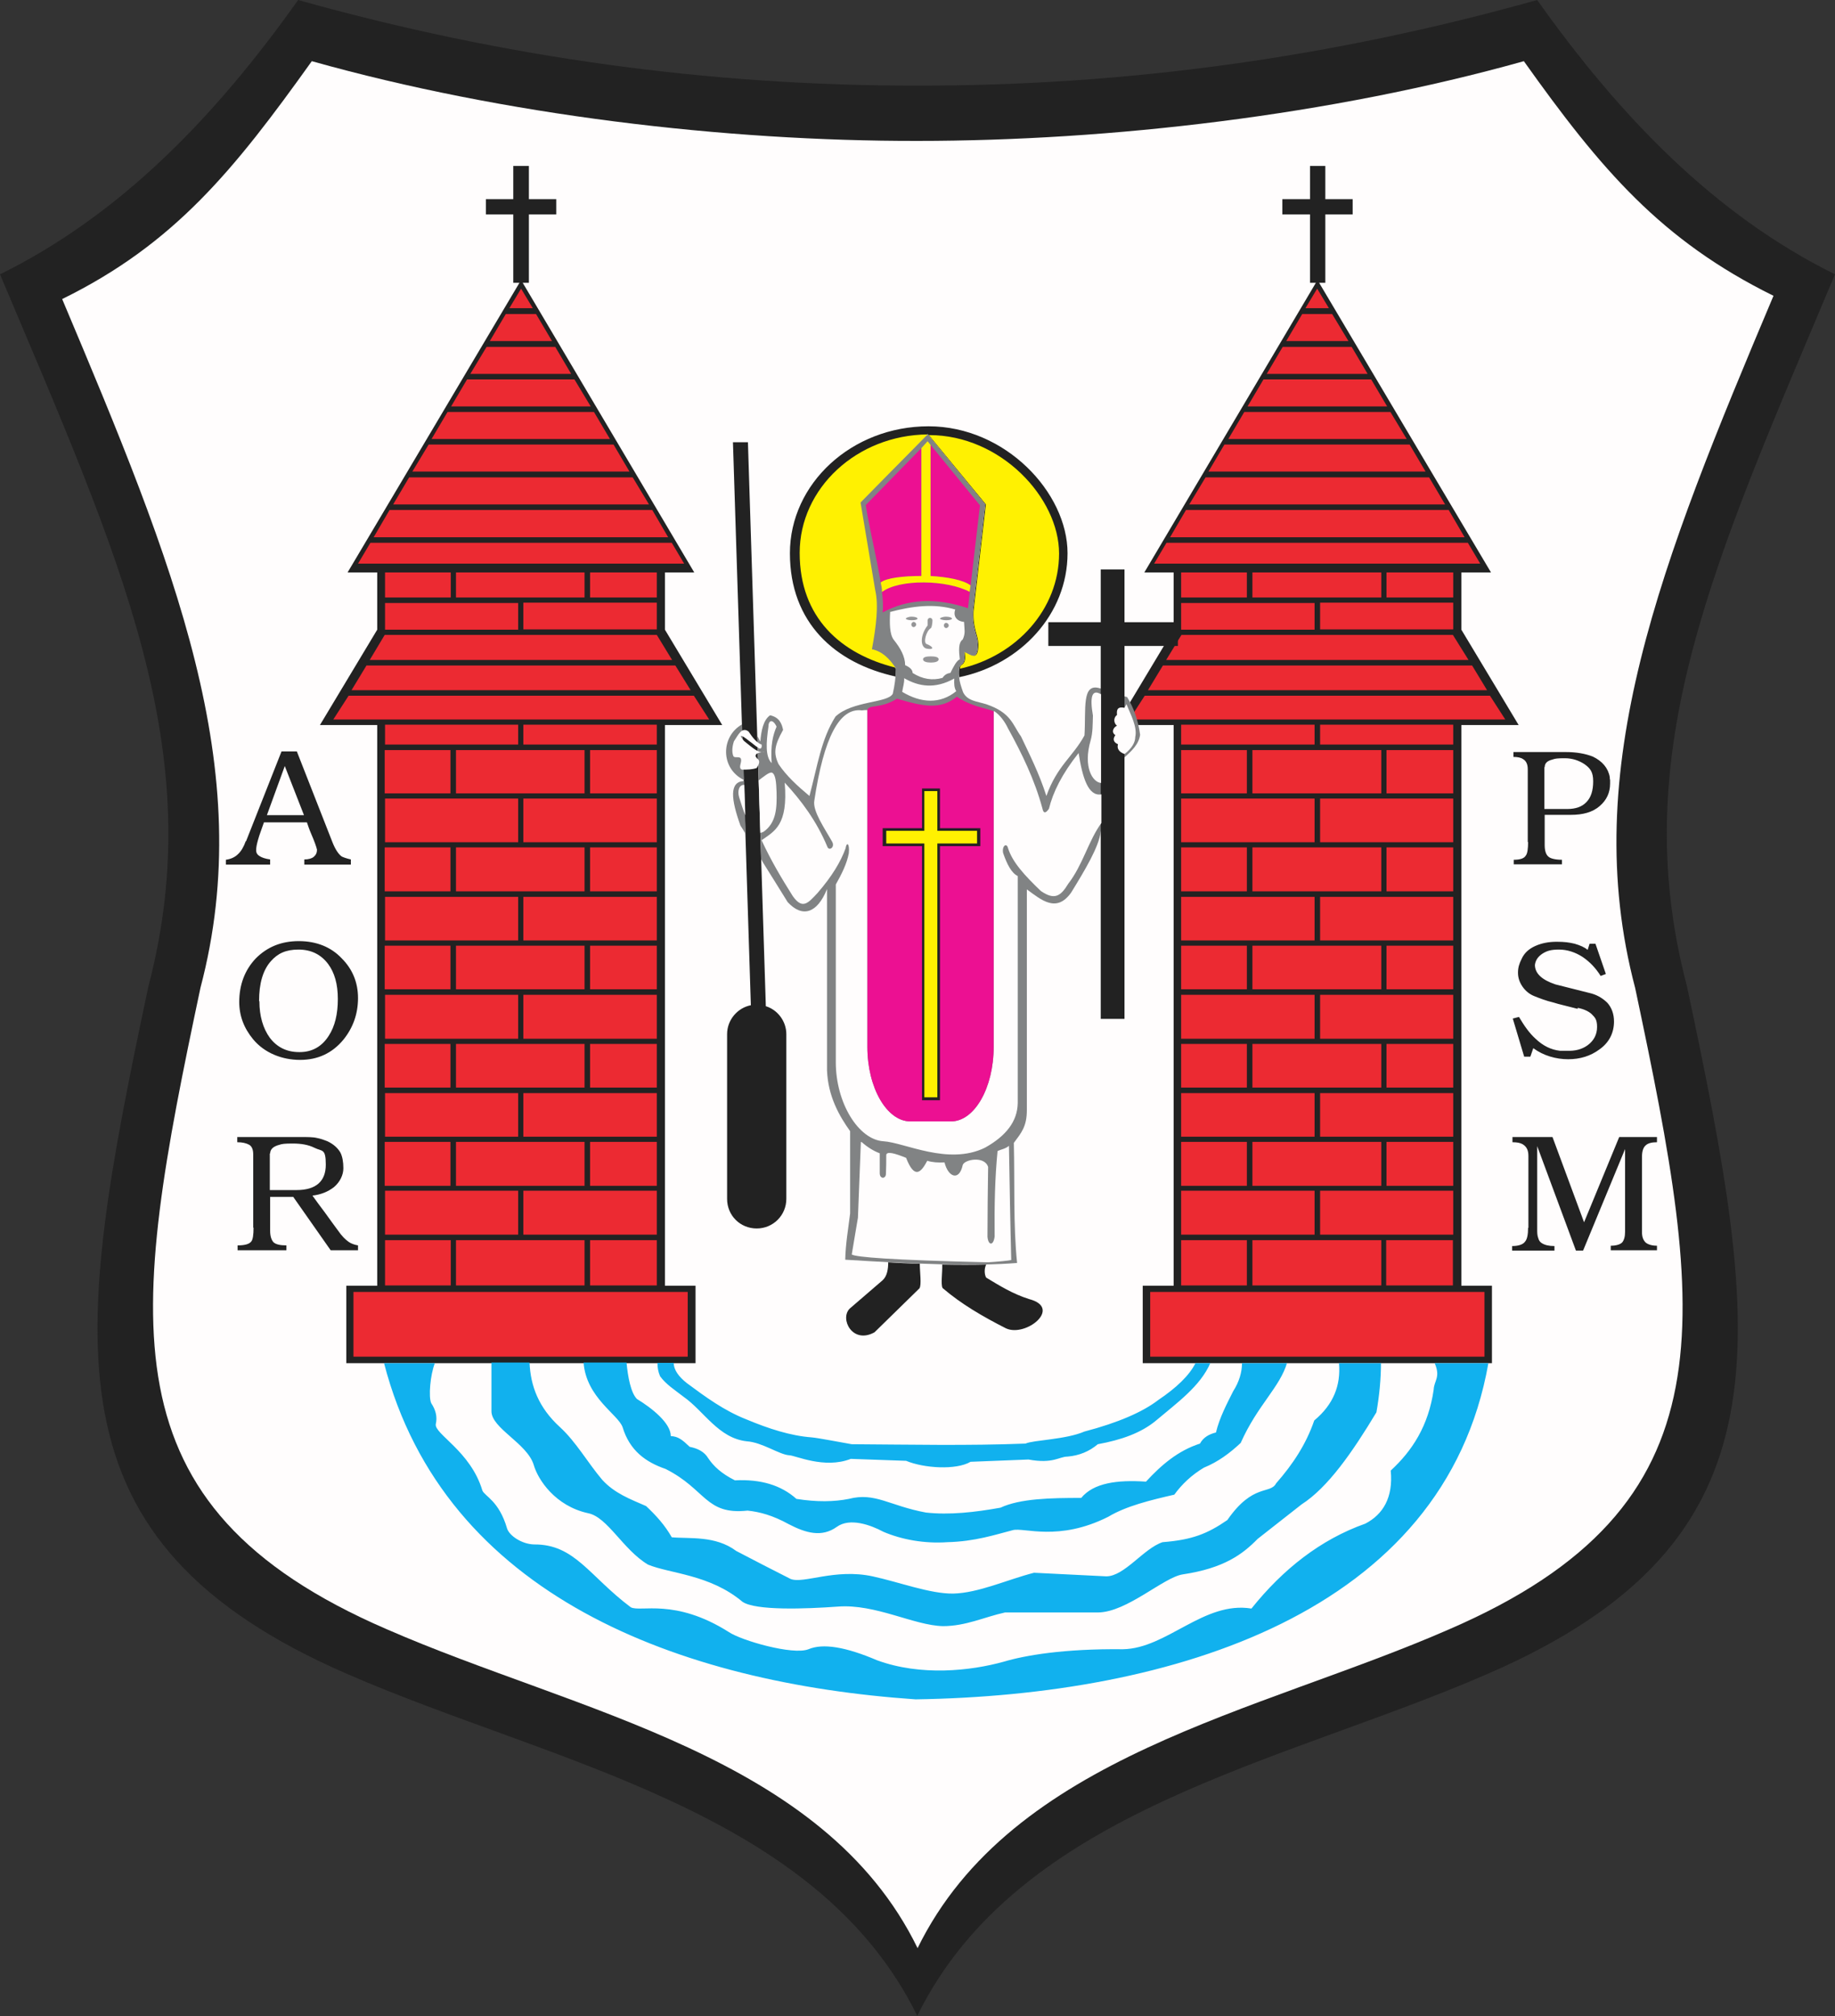
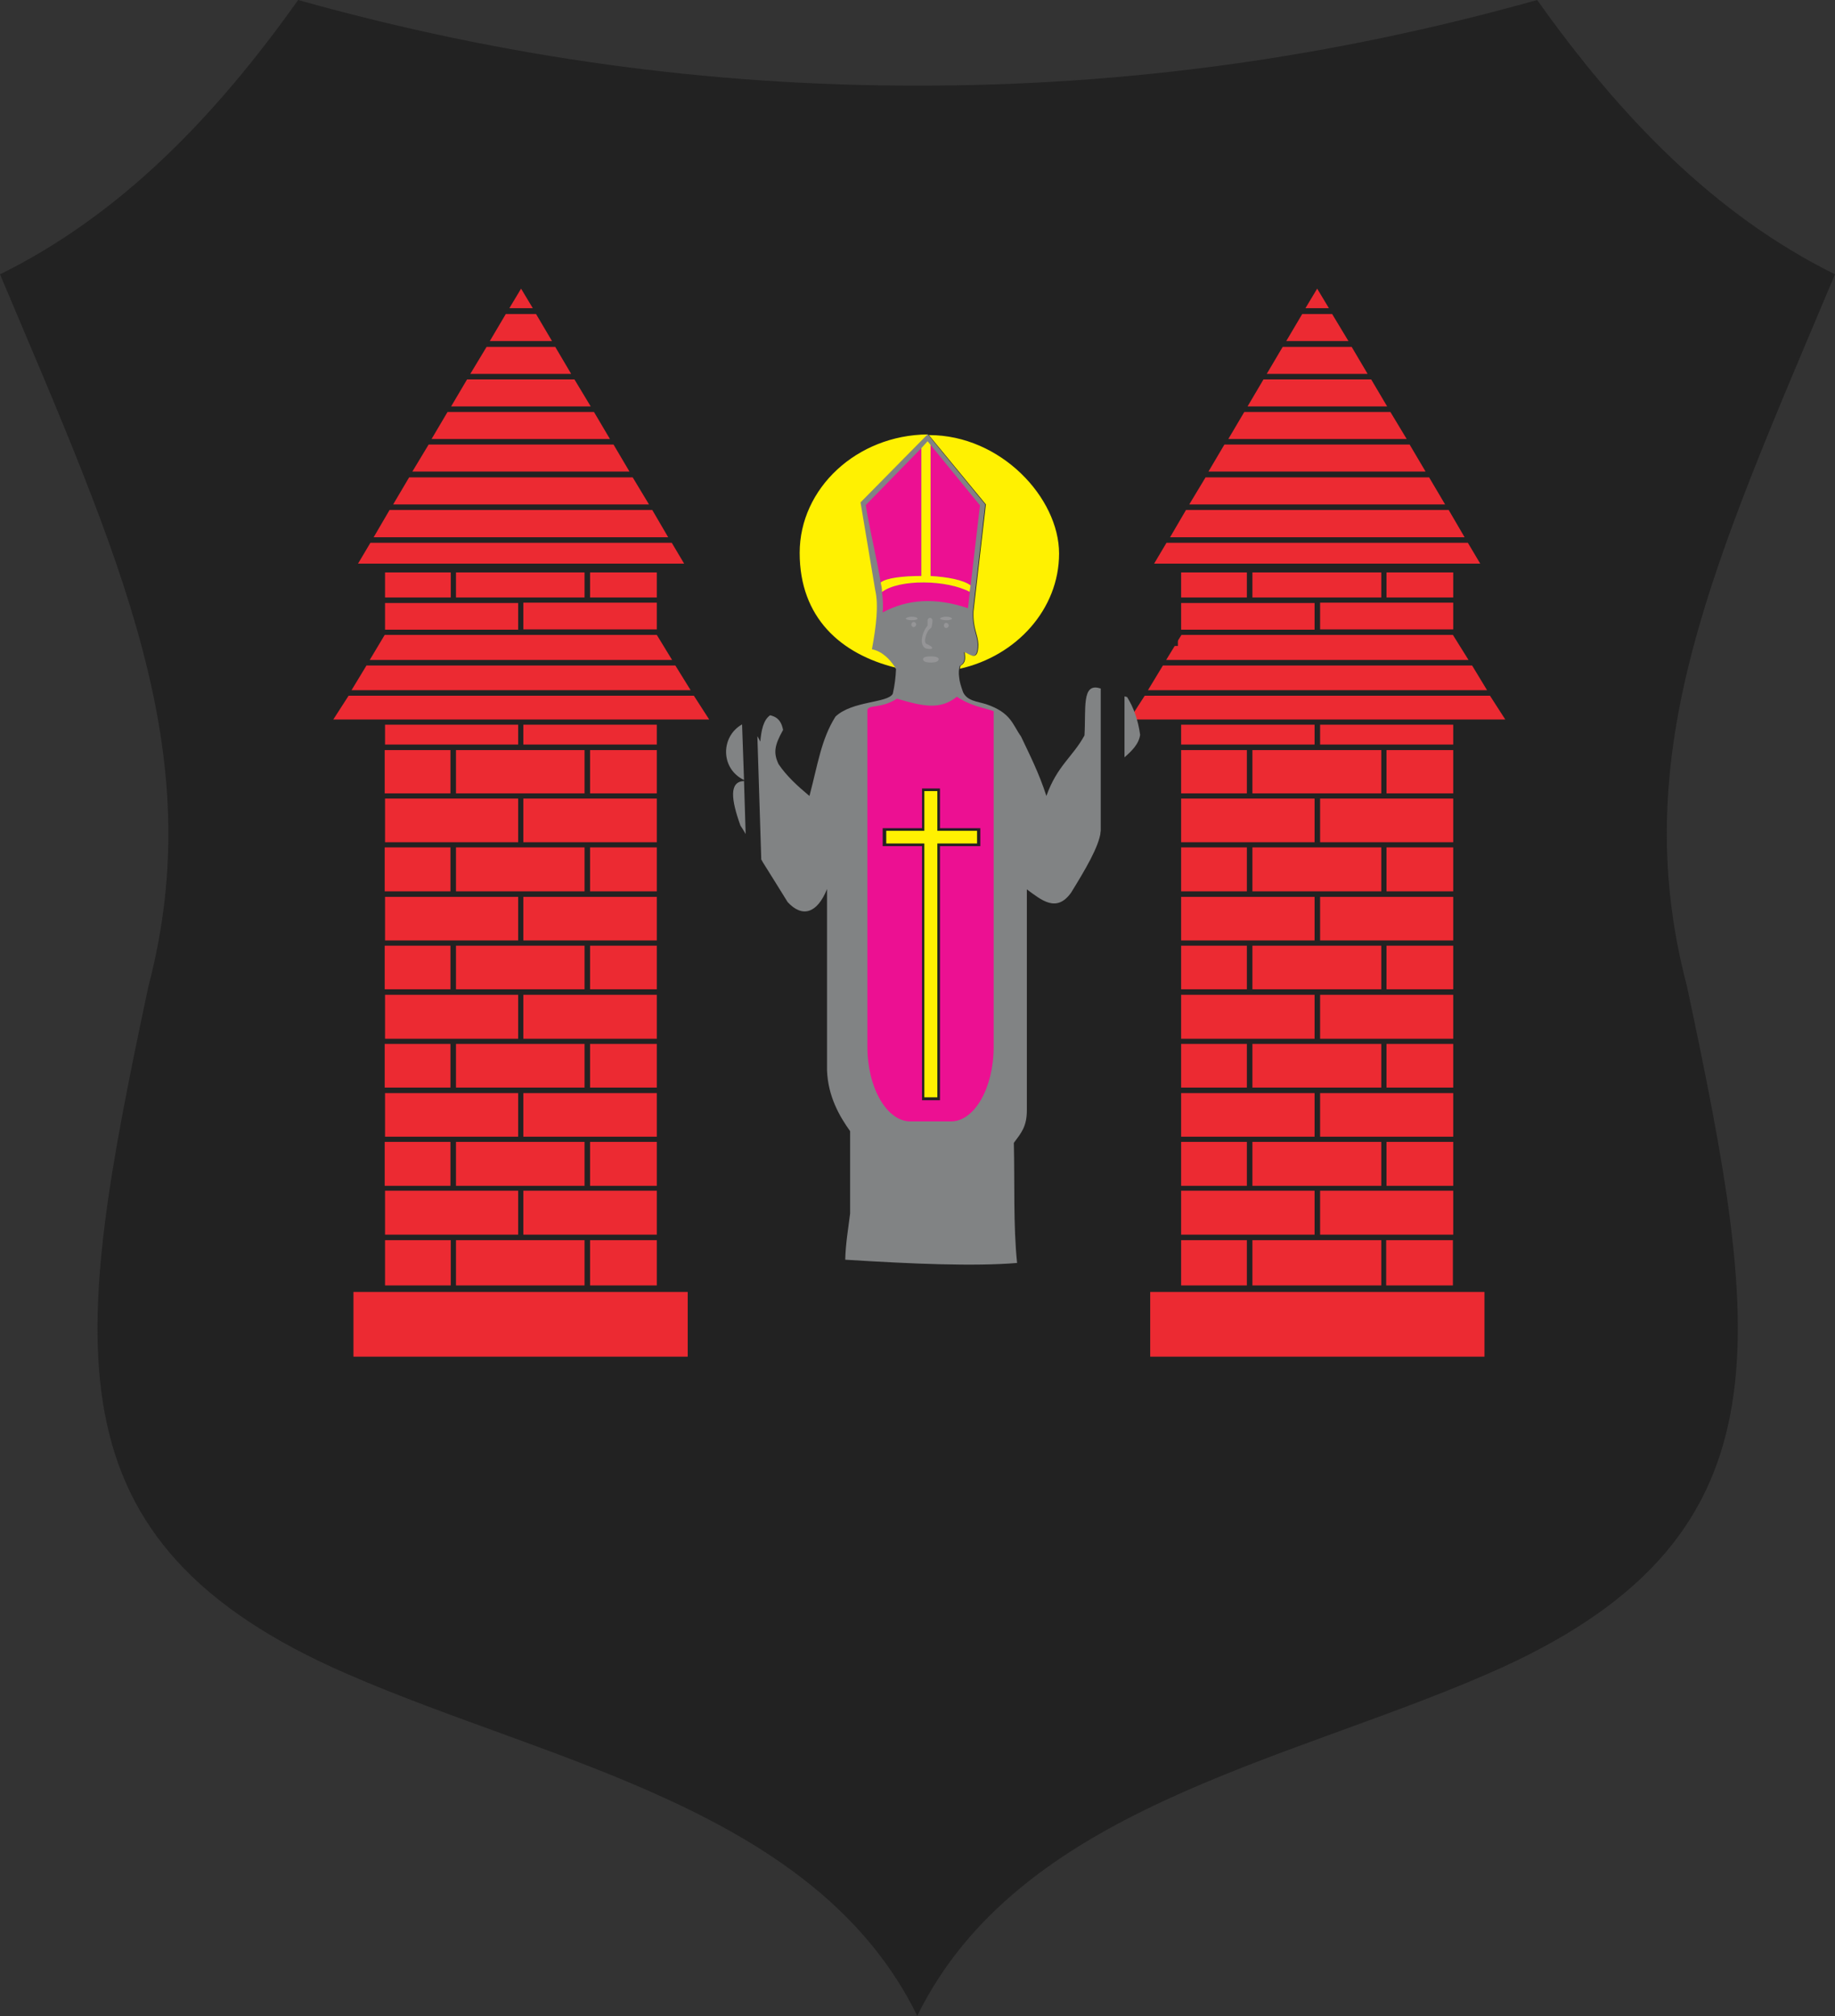
<svg xmlns="http://www.w3.org/2000/svg" id="Warstwa_1" viewBox="0 0 563.8 619.6">
  <rect x="0" y="0" width="563.8" height="619.6" fill="#333333" stroke="none" />
  <defs>
    <style>      .st0 {        fill: #ec2a32;      }      .st0, .st1, .st2, .st3, .st4, .st5, .st6, .st7 {        fill-rule: evenodd;      }      .st1 {        fill: #11b1ee;      }      .st2 {        fill: #959597;      }      .st3 {        fill: #818384;      }      .st4 {        fill: #fff101;      }      .st5 {        fill: #ec1092;      }      .st6 {        fill: #fffdfd;      }      .st7 {        fill: #222;      }    </style>
  </defs>
  <path class="st7" d="M281.9,619.6c-31-63.5-112.3-77.8-175-105.1-94.2-40.8-84.5-102-61.3-211.4C64.5,231,37,172,0,84.3,37.1,66,66.2,35.8,91.6,0c63.4,17.8,126.8,26.4,190.3,26.3,63.6.1,127-8.5,190.4-26.3,25.4,35.8,54.5,66,91.5,84.3-36.9,87.7-64.5,146.7-45.5,218.7,23.2,109.4,32.9,170.6-61.3,211.4-62.8,27.4-144,41.6-175.2,105.1" />
-   <path class="st6" d="M281.9,598.6c-28.9-59.2-104.7-72.4-163.2-98-87.8-38-78.7-95.1-57.1-197.1,17.7-67.1-8-129.8-42.5-211.6,34.6-17,52.9-39.8,76.7-73.1,59.1,16.6,126.9,24.6,186.1,24.5,59.3,0,127.1-7.9,186.3-24.5,23.7,33.3,42.1,55,76.7,72.1-34.5,81.8-60.2,145.6-42.5,212.7,21.6,102,30.7,159.1-57.2,197.1-58.5,25.6-134.3,38.8-163.3,98h0ZM225.3,135.9h4.5c0-.1,5.5,173.3,5.5,173.3,3.6,1.1,6.3,4.6,6.3,8.6v50.6c0,5-4,9.1-9.1,9.1s-9.1-4-9.1-9.1v-50.6c0-4.4,3.2-8.1,7.3-8.9l-5.5-173ZM289.5,388.6c4.8.1,9.4.1,13.5,0-.6,1.1-.6,3,0,4,4,2.4,8.1,5,13.2,6.6,10.3,2.7-1,11.8-7.1,9-7.1-3.6-13.8-7.5-19.5-12.4-.6-1.2,0-4.8-.1-7.3h0ZM272.7,387.9c3.4.2,6.7.4,9.9.4,0,2.6.6,6.5-.1,7.6l-13.8,13.5c-6.8,3.8-10.8-4.2-7.6-7.3l10.1-8.7c1.4-1.3,1.7-3.5,1.7-5.5h0ZM275.2,208c0-.8.1-1.6.1-2.4-1.9-3-4.2-5.4-7.6-6,1.3-7.1,2.1-13.5,1-18.2l-4.5-26.9,20.8-21.1,17.7,21.6-3.8,32.9c-.2,5.3,1.4,7.1,1.5,10.1,0,5.5-2.5,3.1-4.2,2.4.2,1.9.4,3.2-1.3,4.2-.3,1-.4,2.2-.2,3.5,19-3.9,33.3-19.5,33.3-38.1s-19.1-39-42.7-39-42.6,17.6-42.6,39,13.9,33.8,32.5,37.9h0ZM469.4,258.8v-22.4c0-1.4-.4-2.5-1.4-3.1-.7-.5-1.7-.7-3-.7v-1.5h16c3.4,0,6.1.5,8.4,1.4,2.9,1.4,4.7,3.5,5.2,6.3,0,.4,0,.6.1.9,0,.3,0,.7,0,1.1,0,2.8-1.1,5.1-3.2,6.9-2.2,1.9-5.1,2.7-8.9,2.7h-8v9.3c0,1.7.4,2.9,1.1,3.5.6.6,2.1,1,4.2,1v1.4h-14.8v-1.4c1.9,0,3.2-.4,3.7-1.3.5-.6.7-2.1.7-4.2h0ZM474.5,235.7v12.9h7.1c2.5,0,4.5-.7,5.8-2.1,1.4-1.4,2.1-3.5,2.1-6.4s-.9-4-2.7-5.3c-1.7-1.1-3.7-1.8-6-1.8s-3,.1-3.8.4c-1.6.4-2.4,1.1-2.4,2.4h0ZM484.7,310c-3.4-.9-5.8-1.4-7.3-1.9-2.5-.6-4.5-1.4-6-2-1.5-.6-2.7-1.6-3.6-2.9-.9-1.3-1.4-2.7-1.4-4.3s.4-2.8,1.1-4.2c.8-1.8,2.2-3.1,4.2-4,2-.9,4.2-1.3,6.6-1.3s3.8.2,5.5.6c1.7.5,3.1,1.1,4,1.9l.6-1.9h1.8l3.2,9.3-1.6.6c-1.5-2.4-3.3-4.3-5.5-5.8-2.3-1.5-4.8-2.3-7.3-2.3s-3.7.4-5,1.2c-1.4.9-2.2,2-2.4,3.5,0,2.6,2.1,4.6,6.3,6,3.7.9,7.4,1.9,11.1,2.8,2.1.6,3.7,1.7,4.9,2.9,1.3,1.5,2,3.4,2,5.7,0,3.5-1.5,6.5-4.5,8.6-2.7,2-5.9,3-9.6,3s-7.6-1.1-10.7-3.4l-.9,2.6h-1.9l-3.5-11.7,1.9-.5c1.6,2.7,3.2,5,5.1,6.7,2.3,2.2,4.8,3.4,7.5,3.7h2.2c2.4.1,4.5-.4,6.3-1.7,1.9-1.4,2.9-3.3,2.9-5.6s-.6-2.9-1.7-4c-1-.9-2.4-1.5-4.2-1.9h0ZM469.6,377.3v-22.1c0-1.8-.6-2.9-1.8-3.6-.7-.4-1.7-.6-3.1-.6v-1.6h12.3l9.7,26.2,10.8-26.2h11.6v1.6c-1.6,0-2.8.3-3.5,1-.7.6-1.1,1.8-1.1,3.4v23.3c0,1.4.4,2.4,1.1,3.1.7.6,1.9,1,3.5,1v1.4h-14.2v-1.4c1.7,0,2.9-.4,3.5-1,.6-.7.9-1.8.9-3.3v-25.4l-12.9,31.2h-2.2l-11.9-32.1v25.6c0,.9,0,1.8.3,2.6.2.8.6,1.3,1.1,1.6.9.6,2.2.9,3.9.9v1.4h-13v-1.4c2,0,3.4-.5,4-1.4.6-.7.9-2.1.9-4.2h0ZM75.6,258.5l10.9-27.6h4.7l10.9,27.8c.9,2.3,1.9,3.8,2.9,4.5.4.2,1.4.6,2.8.9v1.6h-14.3v-1.6c1.3,0,2.3-.3,2.9-.8.7-.6,1-1.3,1-2.2-.2-.9-.8-2.6-1.8-4.9-.6-1.4-1-2.6-1.3-3.5h-13.2c-.7,2.1-1.4,3.8-1.8,5.3-.4,1.4-.6,2.4-.6,3.3,0,.8.4,1.4,1.1,1.8.6.4,1.7.8,3.2,1v1.6h-13.6v-1.5c1.5-.2,2.8-.8,3.7-1.7,1-.9,1.8-2.3,2.4-4ZM87.5,235.4l-5.5,15.1h11.4l-5.9-15.1ZM73.5,308c0-5.4,1.7-9.9,5.1-13.5,3.5-3.5,7.8-5.3,13.2-5.3s9.9,1.8,13.2,5.3c3.3,3.3,5,7.4,5,12.2s-1.5,9.1-4.5,12.8c-3.4,4.1-7.8,6.2-13.3,6.2s-10.9-2.1-14.4-6.3c-2.9-3.5-4.3-7.3-4.3-11.6h0ZM79.7,307.7c0,4.5,1.1,8.3,3.2,11.2,2.2,2.9,5.2,4.4,9,4.4h.2c3.8,0,6.8-1.7,8.9-5,1.9-2.9,2.8-6.7,2.8-11.3s-1-8.1-3-10.8c-2.2-2.9-5.2-4.4-9.1-4.4s-6.4,1.2-8.5,3.6c-2.4,2.7-3.6,6.8-3.6,12.2h0ZM82.9,354.4v11.3h8.2c6,0,9-2.7,9-7.8s-1.1-4-3.5-5.2c-1.8-.9-4-1.3-6.6-1.3s-3.3.1-4.2.4c-1.9.5-2.8,1.4-2.8,2.7h0ZM77.8,377.2v-22.5c0-1.4-.4-2.4-1.2-2.9-.9-.5-2.1-.8-3.7-.8v-1.6h19.2c2.4,0,4.1,0,5.3.3,1.1.2,2.2.6,3.2,1,1.9.9,3.2,2.1,4,3.5.6,1.2.9,2.8.9,4.8s-1,4.2-2.9,5.8c-1.8,1.4-4,2.3-6.6,2.6,1,1.4,2.3,3.2,3.9,5.3,1.4,1.9,2.7,3.8,4,5.5,1.1,1.6,2.2,2.7,3.2,3.4.7.5,1.7.9,2.9,1.1v1.5h-8.4l-11.5-16.4h-7.1v10.4c0,1.7.4,2.8,1,3.5.7.7,2.1,1,4,1v1.5h-15v-1.5c2.2,0,3.6-.4,4.2-1.2.5-.6.7-2.1.7-4.2h0ZM360.5,395.1h-9.4v23.8h107.3v-23.8h-9.4v-172.3h17.6l-17.6-29.3v-17.6h9.1l-52.8-89h1.9v-21h8.4v-4.7h-8.4v-10.2h-4.7v10.2h-8.5v4.7h8.5v21h1.8l-52.7,89h9v17.6l-17.6,29.3h17.6v172.3ZM115.8,395.1h-9.4v23.8h107.3v-23.8h-9.4v-172.3h17.6l-17.6-29.3v-17.6h9l-52.7-89h1.9v-21h8.4v-4.7h-8.4v-10.2h-4.8v10.2h-8.4v4.7h8.4v21h1.9l-52.8,89h9.1v17.6l-17.6,29.3h17.6v172.3" />
  <path class="st0" d="M403.9,228.8h-41v-6.1h41v6.1ZM403.9,379.4h-41v-13.5h41v13.5ZM446.5,379.4h-40.9v-13.5h40.9v13.5ZM425.9,381.1h20.5v13.9h-20.5v-13.9ZM384.8,381.1h39.6v13.9h-39.6v-13.9ZM362.9,381.1h20.2v13.9h-20.2v-13.9ZM383.1,364.4h-20.2v-13.5h20.2v13.5ZM424.4,364.4h-39.6v-13.5h39.6v13.5ZM446.5,364.4h-20.5v-13.5h20.5v13.5ZM403.9,349.3h-41v-13.4h41v13.4ZM446.5,349.3h-40.9v-13.4h40.9v13.4ZM383.1,334.2h-20.2v-13.4h20.2v13.4ZM424.4,334.2h-39.6v-13.4h39.6v13.4ZM446.5,334.2h-20.5v-13.4h20.5v13.4ZM403.9,319.2h-41v-13.5h41v13.5ZM446.5,319.2h-40.9v-13.5h40.9v13.5ZM383.1,304h-20.2v-13.4h20.2v13.4ZM424.4,304h-39.6v-13.4h39.6v13.4ZM446.5,304h-20.5v-13.4h20.5v13.4ZM403.9,289h-41v-13.4h41v13.4ZM446.5,289h-40.9v-13.4h40.9v13.4ZM383.1,273.9h-20.2v-13.5h20.2v13.5ZM424.4,273.9h-39.6v-13.5h39.6v13.5ZM446.5,273.9h-20.5v-13.5h20.5v13.5ZM403.9,258.8h-41v-13.4h41v13.4ZM446.5,258.8h-40.9v-13.4h40.9v13.4ZM383.1,243.8h-20.2v-13.3h20.2v13.3ZM424.4,243.8h-39.6v-13.3h39.6v13.3ZM446.5,243.8h-20.5v-13.3h20.5v13.3ZM446.5,228.8h-40.9v-6.1h40.9v6.1ZM353.4,397h102.7v19.9h-102.7v-19.9ZM450,165.1h-90.5l4.9-8.4h80.7l4.9,8.4h0ZM358.4,166.8h92.6l3.8,6.4h-100.2l3.8-6.4h0ZM439.1,146.7l4.9,8.3h-78.6l5-8.3h68.8ZM433.1,136.6l4.9,8.3h-66.7l4.9-8.3h56.9ZM427.2,126.6l5,8.3h-54.8l4.9-8.3h44.9ZM421.3,116.6l4.9,8.3h-42.9l4.9-8.3h33.1ZM415.3,106.6l4.9,8.3h-31l4.9-8.3h21.2ZM409.3,96.5l5,8.3h-19.1l4.9-8.3h9.2ZM408.3,94.7l-3.6-6-3.6,6h7.2,0ZM362.9,175.9h20.2v7.7h-20.2v-7.7ZM384.8,183.6h39.6v-7.7h-39.6v7.7ZM446.5,175.9h-20.5v7.7h20.5v-7.7ZM446.5,185.2h-40.9v8.2h40.9v-8.2ZM403.9,193.5h-41v-8.2h41v8.2ZM351.7,213.8h106.1l4.7,7.3h-115.5l4.7-7.3ZM357.3,204.5h95l4.6,7.6h-104.2l4.6-7.6h0ZM362.9,195.1h83.5l4.8,7.7h-92.9l4.7-7.7ZM159.2,228.8h-40.9v-6.1h40.9v6.1ZM159.2,379.4h-40.9v-13.5h40.9v13.5ZM201.8,379.4h-41v-13.5h41v13.5ZM181.3,381.1h20.5v13.9h-20.5v-13.9ZM140.1,381.1h39.5v13.9h-39.5v-13.9ZM118.3,381.1h20.2v13.9h-20.2v-13.9ZM138.4,364.4h-20.2v-13.5h20.2v13.5ZM179.6,364.4h-39.5v-13.5h39.5v13.5ZM201.8,364.4h-20.5v-13.5h20.5v13.5ZM159.2,349.3h-40.9v-13.4h40.9v13.4ZM201.8,349.3h-41v-13.4h41v13.4ZM138.4,334.2h-20.2v-13.4h20.2v13.4ZM179.6,334.2h-39.5v-13.4h39.5v13.4ZM201.8,334.2h-20.5v-13.4h20.5v13.4ZM159.2,319.2h-40.9v-13.5h40.9v13.5ZM201.8,319.2h-41v-13.5h41v13.5ZM138.4,304h-20.2v-13.4h20.2v13.4ZM179.6,304h-39.5v-13.4h39.5v13.4ZM201.8,304h-20.5v-13.4h20.5v13.4ZM159.2,289h-40.9v-13.4h40.9v13.4ZM201.8,289h-41v-13.4h41v13.4ZM138.4,273.9h-20.2v-13.5h20.2v13.5ZM179.6,273.9h-39.5v-13.5h39.5v13.5ZM201.8,273.9h-20.5v-13.5h20.5v13.5ZM159.2,258.8h-40.9v-13.4h40.9v13.4ZM201.8,258.8h-41v-13.4h41v13.4ZM138.4,243.8h-20.2v-13.3h20.2v13.3ZM179.6,243.8h-39.5v-13.3h39.5v13.3ZM201.8,243.8h-20.5v-13.3h20.5v13.3ZM201.8,228.8h-41v-6.1h41v6.1ZM108.6,397h102.7v19.9h-102.7v-19.9ZM205.3,165.1h-90.5l4.9-8.4h80.7l4.9,8.4h0ZM113.8,166.8h92.6l3.8,6.4h-100.2l3.8-6.4h0ZM194.4,146.7l5,8.3h-78.6l4.9-8.3h68.8ZM188.5,136.6l4.9,8.3h-66.7l5-8.3h56.9ZM182.5,126.6l4.9,8.3h-54.8l4.9-8.3h45ZM176.5,116.6l5,8.3h-42.9l4.9-8.3h33.1ZM170.6,106.6l4.9,8.3h-31l5-8.3h21.2ZM164.7,96.5l4.9,8.3h-19.1l4.9-8.3h9.3ZM163.7,94.7l-3.6-6-3.6,6h7.2,0ZM118.3,175.9h20.2v7.7h-20.2v-7.7ZM140.1,183.6h39.5v-7.7h-39.5v7.7ZM201.8,175.9h-20.5v7.7h20.5v-7.7ZM201.8,185.2h-41v8.2h41v-8.2ZM159.2,193.5h-40.9v-8.2h40.9v8.2ZM107.1,213.8h106.1l4.7,7.3h-115.5l4.7-7.3ZM112.6,204.5h94.9l4.7,7.6h-104.2l4.6-7.6h0ZM118.2,195.1h83.6l4.7,7.7h-92.9l4.6-7.7" />
-   <path class="st1" d="M457.3,418.9h-16.5c1.9,4.3-.2,5.4-.3,8.1-1.6,11.2-6.6,18.8-13.2,24.9.8,8.3-2.4,13.5-7.8,16.3-13.8,4.9-25.3,14-35,26.1-14.6-2.4-26,12.3-39.5,12.5-18.2-.2-30.1,1.9-36.5,3.8-10.4,2.9-25.6,4.5-39-.4-9.6-4.1-16.6-5.3-21.1-3.4-4.8,1.9-20.7-2.7-24.5-5.3-16.6-10.5-27.2-6-30.1-7.6-12.8-9.6-17.2-19.4-29.7-19.3-3.8-.1-7.6-2.7-8.3-4.9-2.5-8.6-6.9-9.9-7.6-11.7-3.6-12.1-14.9-17.4-14.3-20.4.5-2.2,0-4.3-1.4-6.4-.9-1.9-.3-8.7,1.1-12.3h-15.6c18.6,71.6,90.9,98.3,163.3,103.3,78.7-1.2,162.4-26.4,176-103.3h0ZM424.4,418.9h-13c.6,6.8-1.7,12.7-7.6,17.6-2.5,7.3-6.6,13.5-11.7,19.3-1.8,3.5-7.1-.1-15,11.3-6.1,4.2-10.8,6.1-19.9,6.8-5.8,1.9-11.7,10.5-17.3,10.5-7.4-.4-14.8-.7-22.2-1.1-8.2,2.1-17,6.2-24.8,6.4-7.1.1-16.5-3.5-24.8-5.3-11.6-2.5-21.2,2.4-25.2.8-6.9-3.5-9.8-5-16.7-8.6-6.4-4.8-14.4-3.7-19.8-4.2-2.1-3.7-4.8-6.7-7.9-9.6-4.8-2.1-9.7-3.9-13.5-8.1-4.4-5.2-8-11.6-12.9-16.1-6.7-6.1-9.1-12.8-9.4-19.9h-11.7v14.9c-.1,5.3,11,9.9,13,16.6,1.3,4.5,6.6,12.6,16.7,14.8,6,1.2,10.7,11.2,18.4,15.8,6.8,2.8,19,3,29,11.4,4,2.8,19.6,2.2,29.3,1.5,11.6-.9,23.4,5.8,32.3,6,7.1,0,12.7-2.8,19.1-4.2h28.6c8.9-.1,20.1-10.8,26-11.7,12.7-1.9,18.4-6.2,23-10.9,4.5-3.5,9-7.1,13.5-10.6,8.1-5.2,15.6-16,23-28.3.9-5.1,1.4-10.2,1.4-15.3h0ZM395.5,418.9h-13.9c0,2.8-.9,5.8-2.7,8.6-1.9,3.8-4.2,8.1-5.3,12.7-2.1.5-3.9,1.5-4.9,3.4-6.8,2.2-11.9,6.6-16.6,11.7-8.9-.6-16.1.4-19.9,5-9.5,0-18.8.2-24.8,3-7.8,1.4-15.6,2.3-22.9,1.5-11.3-2.1-15.6-6.3-23.7-4.2-4.5.9-9.8,1-16.1,0-4.7-4.2-10.9-6.1-18.9-5.7-4.2-2.1-6.6-4.4-8.2-6.8-1.2-2-3.2-3-5.7-3.5-2.2-2.1-3.5-3.2-5.8-3.3,0-4-5.8-8.6-10.4-11.4-1.9-1.9-2.8-6.9-3.2-11.2h-13.2c.8,10.8,10.7,16,12,19.9,2.2,7.2,7.1,10.7,13.2,12.8,12.5,6.3,12.2,14.2,25.2,12.8,3.7.4,7.6,1.4,12.7,4.2,5.2,2.7,10.1,4.1,14.7.8,4-2.9,10.4-.6,14.3,1.5,5.6,2.4,12.6,3.7,19.7,3.2,8.4-.2,14.7-2.3,20.1-3.7,3.4-.9,14,3.6,29.3-4.1,5.5-3.3,12.9-5.1,20.3-6.8,2.4-3.3,5.4-6.1,9.1-8.3,4.4-1.8,8-4.5,11.3-7.6,5.2-11.7,12.1-17.1,14.3-24.8h0ZM371.8,418.9h-4.5c-1.9,3.8-5.9,7.6-11.4,11.3-4.8,3.7-12.4,7-22.7,9.7-5.8,2.5-15.7,2.6-18.1,3.7-17.6.7-35.8.3-53.4.2-4.1-.7-10.1-1.9-12.3-2.1-6.6-.5-13.3-2.7-20-5.5-6.9-2.7-12.6-6.9-18.4-11.2-2.4-1.9-4-4-4-6.2h-5c0,1.4.2,2.7.8,4.1,1.8,2.5,4.5,4.2,7.2,6.3,6.4,4.5,10.7,12.7,19.4,13.7,4.8.3,10,4.1,13.1,4.3,1.8,0,10.8,4.3,18.9,1.1,7.3.3,9.7.3,17,.6,5.5,2.3,15.4,2.9,19.8.3,5.9-.2,11.8-.5,17.8-.7,7.6,1.4,9.4-.9,12-.9,3.6-.3,6.7-1.6,9.3-3.8,7.1-1.3,13.2-3.4,17.8-7.2,6.5-5.5,13.7-10.6,16.8-17.8" />
  <path class="st3" d="M233.9,264.2l-1.2-38c.3.5.6,1.1.9,1.7.3-3.4.9-6.6,3-8.1,2.8.6,3.6,2.5,4,4.5-2.7,4.8-3,7.1-1.4,10.5,2.4,3.6,5.9,6.8,9.5,9.8,2.6-9.8,3.6-17.4,8-24.4,5.2-4.9,16-4.1,17.6-7,.6-2.6.9-5.1,1-7.6-1.9-3-4.2-5.4-7.6-6,1.3-7.1,2.1-13.5,1-18.2l-4.5-26.9,20.8-21.1,17.7,21.6-3.8,32.9c-.2,5.3,1.4,7.1,1.5,10.1,0,5.5-2.5,3.1-4.2,2.4.2,1.9.4,3.2-1.3,4.2-.3,1-.4,2.2-.2,3.5.1,1.4.6,2.9,1.2,4.6,1.3,2.7,4.2,2.8,7.1,3.7,7.7,2.6,8.1,6.3,10.7,9.9,2.6,5.5,5.6,11.4,7.8,18.3,3.3-9.3,8.1-12,11.7-18.6.5-8.2-.9-16.2,4.7-14.5,2.9.6,5.5,2,8.4,2.7,2,3.2,3.4,7.1,4,11.6-.4,2.9-2.6,5-5,7.1-2.4,7.5-4.8,15-7.1,22.7-.6,4.7-4.8,11.7-9.1,18.7-4.5,6.3-9.1,2.3-13.6-1v67.8c0,5.1-1.7,7-4,10.1.3,12.3-.2,25.3,1,36.9-13.2,1.1-32.1.3-52.8-1,.1-4.8.9-9.4,1.5-14.2v-25.3c-3.3-4.6-6.8-10.7-7.1-18.7v-55.7c-3,7.5-7.6,8.9-12.1,4-2.5-4-5-8.1-7.6-12.2-.2-.4-.4-.7-.6-1.1h0ZM228.6,240l.5,16.3c-.5-.9-1-1.7-1.6-2.6-2.9-8.1-3.5-13.5,1.1-13.7ZM228,222.6l.6,17.1c-7.3-3.5-7.2-13.4-.6-17.1" />
  <path class="st7" d="M338.2,175h7.3v16.2h16.4v7.3h-16.4v114.6h-7.3v-114.6h-16.1v-7.3h16.1v-16.2" />
-   <path class="st6" d="M233.6,255.9l-.5-16.1c1.5-1.1,3.1-2.5,4-2.4,1.2.4,1.4,3,1.5,6,.1,4.7,0,9.4-4,12.2-.3.1-.6.3-.9.3ZM264.5,350.9c-.3,7.8-.6,15.6-.9,23.3-.6,3.7-1.3,7.5-1.9,11.3,1.3.8,11.7,1.7,41.9,2.4,3.1-.2,6.3-.5,7.1-.7-.3-11.4-.5-23.8-.7-35.1-1,.9-2.4,1.1-3.5,1.6-.8,8.1-1,16.6-.9,26.3-.4,3-2,2.7-2.2,0,0-7.1.1-14.3.2-21.4-1.1-3.5-7.3-2.3-7.8-.6-1.1,5.1-4.5,3.7-5.6-.8-1.9.1-3.7,0-5.3-.5-1.9,3.6-3.9,5.8-6.5-.9-3.5-1.4-5.9-2.1-6.1-.9,0,1.9,0,3.9-.1,5.8,0,1.6-1.9,1.7-1.9-.2,0-1.9,0-4.2,0-6.1-1.9-.7-3.8-1.9-5.5-3.4h0ZM277.8,208.4c4.5,2.6,9.5,3.4,15.4.1-.1,1.7,0,2.9.6,3.9-4.9,4-10.8,3.7-16.6.2.2-1.4.7-2.8.6-4.2h0ZM273.3,188.1c7.1-1.9,13.8-2.7,20.2-.8-.7,1.9.3,3.6,2.7,3.8.1,2.4.5,3.4-.4,5.4-1.4,1-1.2,3.5-.9,6.1-1,.4-1.9,2.2-2.9,4.2-1.1.1-1.9.7-2.4,1.5-3.1.9-6.2.4-9.2-1.5,0-1-.9-1.8-2.3-2.4,0-2.6-1.4-5.2-3.5-7.8-1.3-1.7-1.3-5.2-1.1-8.6h0ZM305.3,218.6v103.1c0,12.6-5.9,22.9-13.1,22.9h-12.5c-7.2,0-13.2-10.3-13.2-22.9v-103.5c0,0,0,0,0,0-.6,0-1.1,0-1.7.1-6.9-.9-11.7,8.4-14.6,27.7-.6,3.2,3.2,8.6,5.5,12.7.9,1.7-1,2.9-1.5,1.5-3.3-7.9-8-14.2-13.1-19.7,1.1,13.2-3.2,14.9-7.1,17.7,2.9,6.3,6.2,11.8,9.6,17.2,3,4.2,4.7,2.1,7.6-1,4.5-5.2,7.1-9.6,8.6-13.7.3-2.1,1.3-1.6,1,1.5-.6,3.2-2.2,6.4-4,9.6v54.6c0,12.6,7,23.8,14.6,24.3,6.6.4,19.9,7.5,31.2,2,6.5-3.6,10-8.1,10.1-13.7v-69.8c-1.9-.9-3.3-3.6-4.5-7.1-.4-2.2,1.1-3.2,1.5-1.5,1.4,4.4,5.1,8.4,10.1,13.2,4.2,2.9,6.1,1.6,8.4-2.2,4.5-5.8,6.2-13.2,10.2-18.7v-8.8c-4,.7-5.8-5-7-12.7-5.1,6.4-7.9,12.1-9.1,17.1-1,1.5-1.7,1.5-2,0-2.4-8.9-6.3-16.9-10.6-24.7-.9-1.9-2.4-4.1-4.3-5.3h0ZM338.2,213.3c-2.7-1.6-3.4.8-2.4,6.6-.1,2.6,0,5.1-.7,7.6-2.4,8.2.6,12.9,3.2,13.1v-27.4h0ZM345.5,231.7c-1.7-.6-2.4-1.7-2-3-1.4-.6-1.7-1.6-.8-2.8-1.4-.9-.6-2.4.5-2.9-.9-.6-1.3-2.3,0-3.3-.2-1.8.3-2.6,2.3-2.2.2-.4.4-.7.6-1.1,1.3,3.2,3.4,7,2.7,10.1,0,1.5-.9,3.4-3.4,5.3h0ZM232.6,233c-.9-.7-.6-1.9,2.4-1.9-2,.4-3.5-1.1-6.4-3.4-1.7-2-1.1-2.2,1.7.1.9.6,1.7,1.4,2.7,2,.7.6,1.2,0,1-1-1.5-.5-2.8-2.2-4-4-2.1-1.6-3.2,1.1-4.5,3-.5,1.5-.7,3.2-.2,4.5.4.9,2.2-.2,2.4,1.1.2,1-1,2.7.3,3.1,1.6,0,3.1,0,4.5-.5.9-1.4,1.1-2.4,0-3h0ZM228.7,241.2l.3,9.3c-.6-1.4-1.2-3.2-1.9-5.5-.6-2,0-4,1.7-3.8h0ZM237.1,234.5c-.4-5.5.4-8.7,1.5-11.2-1.1-2.4-2.5-2.1-2.5,0-.7,4.9-1,9.2,1,11.2" />
  <path class="st2" d="M286,201.7c1.3,0,2.4.2,2.4.9s-1.1,1-2.4,1-2.4-.3-2.4-1,1.1-.9,2.4-.9ZM280.7,191.1c.4,0,.8.4.8.8s-.4.8-.8.8-.7-.4-.7-.8.4-.8.7-.8ZM285,190.7v1.5c-2.2,2.8-2.4,6.5-.4,7.1,2.4.5,2.4-.5.1-1.4-1.1-.4-.1-4,1.2-4.8.4-.1.6-1.8.6-2.4,0-1.1-1.5-1.1-1.5,0h0ZM290.7,191.4c.4,0,.8.4.8.8s-.4.8-.8.8-.7-.4-.7-.8.3-.8.7-.8ZM290.7,189.5c1,0,1.8.3,1.8.6s-.8.5-1.8.5-1.9-.3-1.9-.5.8-.6,1.9-.6ZM280.1,189.5c1.1,0,1.8.3,1.8.6s-.7.5-1.8.5-1.8-.3-1.8-.5.8-.6,1.8-.6" />
  <path class="st5" d="M305.3,218.5v103.2c0,12.6-5.9,22.9-13.1,22.9h-12.5c-7.2,0-13.2-10.3-13.2-22.9v-103.5c.4-1.8,4-.3,9.1-3.5,8.1,2.4,13.3,3.5,18.4-.6,4.5,3,8.5,3.4,11.2,4.4h0ZM298,181.9c-7.1-3.8-21.7-4-27,0,0-.9-.2-1.9-.4-2.9,1.7-1.4,6.9-2,12.5-2v-39.3l-17.1,17.5c1.7,11,6,26,5.2,33,7.8-4.2,16.4-4.6,26.2-1.3l3.7-31.6-15.2-18.6v40.3c5.1.3,10.1,1.2,12.3,2.9l-.3,2h0Z" />
  <path class="st7" d="M283.3,242.3h5.5v12.2h12.4v5.5h-12.4v78.1h-5.5v-78.1h-12.1v-5.5h12.1v-12.2" />
  <path class="st4" d="M275.2,205.3c-1.9-2.9-4.1-5.1-7.3-5.8,1.3-7.1,2.1-13.5,1-18.2l-4.5-26.9,20.6-20.9c-21.7.2-39.3,16.5-39.3,36.4s12.6,31.1,29.6,35.3ZM285.3,133.6l17.6,21.4-3.8,32.9c-.2,5.3,1.4,7.1,1.5,10.1,0,5.5-2.5,3.1-4.2,2.4.2,1.9.4,3.2-1.3,4.2,0,.3-.1.6-.2.9,17.4-3.9,30.5-18.3,30.5-35.4s-17.9-36.4-39.9-36.4h0ZM272.3,259.3v-4h11.7v-12.2h4v12.2h12.2v3.9h-12.2v78h-4v-78h-11.7ZM298,181.9c-7.1-3.8-21.7-4-27,0,0-.9-.2-1.9-.4-2.9,1.7-1.4,6.9-2,12.5-2v-39.3l1.9-2.1.9,1.1v40.3c5.1.3,10.1,1.2,12.3,2.9l-.3,2" />
</svg>